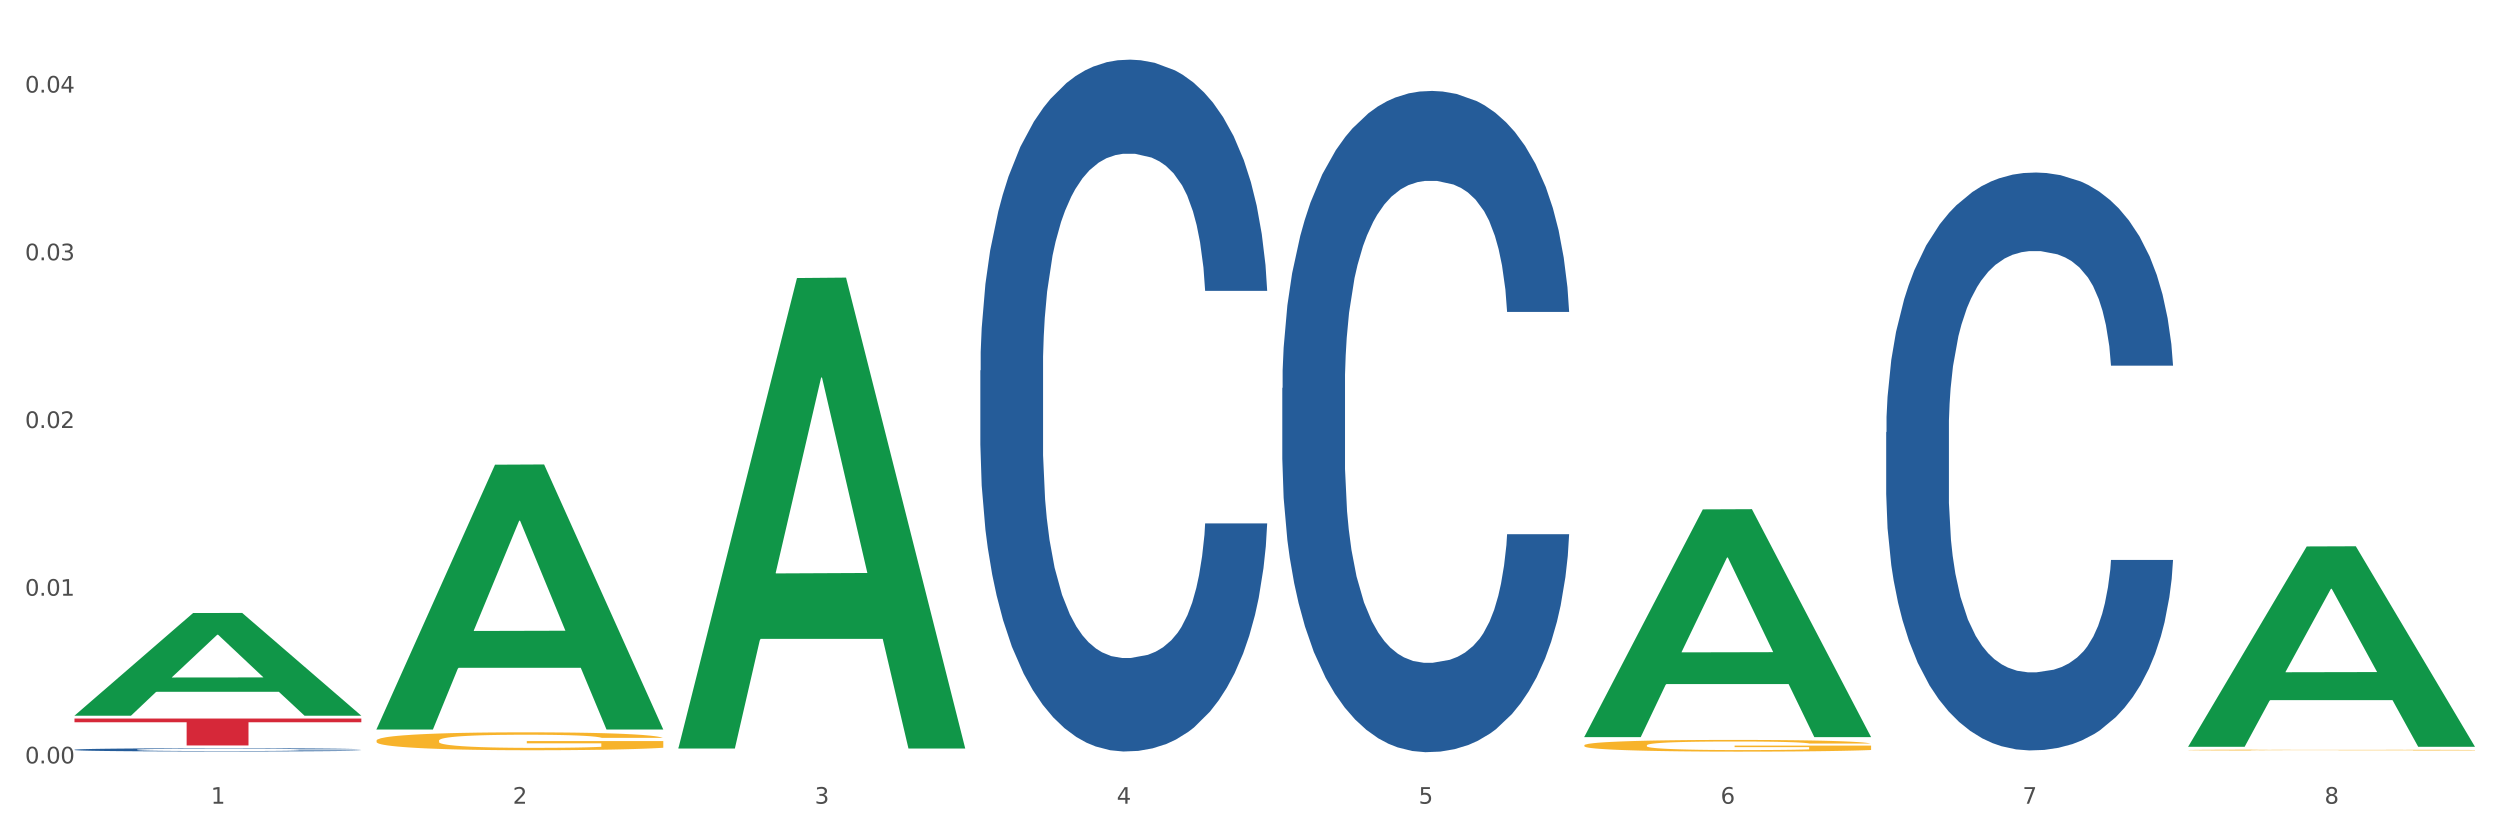
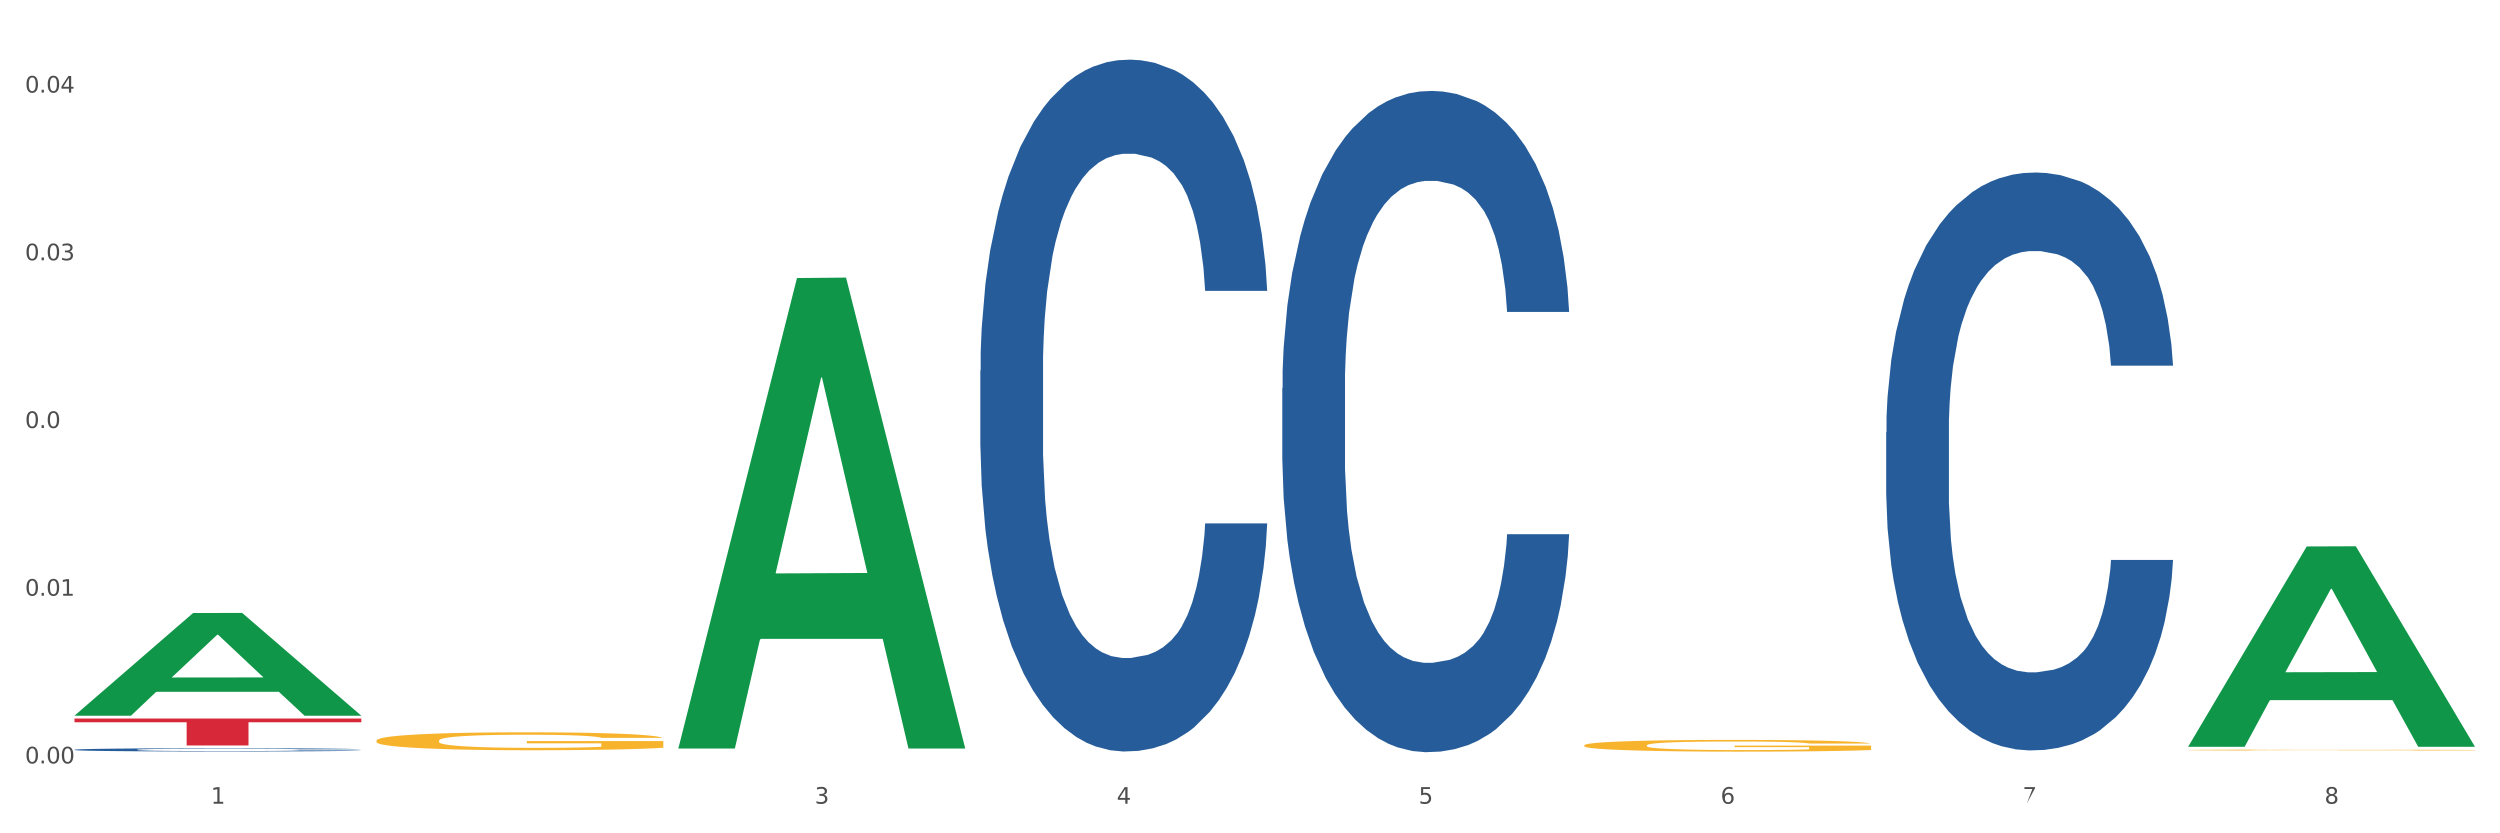
<svg xmlns="http://www.w3.org/2000/svg" xmlns:xlink="http://www.w3.org/1999/xlink" width="1080pt" height="360pt" viewBox="0 0 1080 360" version="1.1">
  <rect x="0" y="0" width="1080" height="360" fill="#333333" stroke="none" />
  <defs>
    <style type="text/css">*{stroke-linejoin: round; stroke-linecap: butt}</style>
  </defs>
  <g id="figure_1">
    <g id="patch_1">
      <path d="M 0 360  L 1080 360  L 1080 0  L 0 0  z " style="fill: #ffffff; stroke: #ffffff; stroke-linejoin: miter" />
    </g>
    <g id="axes_1">
      <g id="matplotlib.axis_1">
        <g id="xtick_1">
          <g id="text_1">
            <g style="fill: #4d4d4d" transform="translate(91.082 347.204) scale(0.096 -0.096)">
              <defs>
                <path id="DejaVuSans-31" d="M 794 531  L 1825 531  L 1825 4091  L 703 3866  L 703 4441  L 1819 4666  L 2450 4666  L 2450 531  L 3481 531  L 3481 0  L 794 0  L 794 531  z " transform="scale(0.016)" />
              </defs>
              <use xlink:href="#DejaVuSans-31" />
            </g>
          </g>
        </g>
        <g id="xtick_2">
          <g id="text_2">
            <g style="fill: #4d4d4d" transform="translate(221.525 347.204) scale(0.096 -0.096)">
              <defs>
-                 <path id="DejaVuSans-32" d="M 1228 531  L 3431 531  L 3431 0  L 469 0  L 469 531  Q 828 903 1448 1529  Q 2069 2156 2228 2338  Q 2531 2678 2651 2914  Q 2772 3150 2772 3378  Q 2772 3750 2511 3984  Q 2250 4219 1831 4219  Q 1534 4219 1204 4116  Q 875 4013 500 3803  L 500 4441  Q 881 4594 1212 4672  Q 1544 4750 1819 4750  Q 2544 4750 2975 4387  Q 3406 4025 3406 3419  Q 3406 3131 3298 2873  Q 3191 2616 2906 2266  Q 2828 2175 2409 1742  Q 1991 1309 1228 531  z " transform="scale(0.016)" />
-               </defs>
+                 </defs>
              <use xlink:href="#DejaVuSans-32" />
            </g>
          </g>
        </g>
        <g id="xtick_3">
          <g id="text_3">
            <g style="fill: #4d4d4d" transform="translate(351.968 347.204) scale(0.096 -0.096)">
              <defs>
                <path id="DejaVuSans-33" d="M 2597 2516  Q 3050 2419 3304 2112  Q 3559 1806 3559 1356  Q 3559 666 3084 287  Q 2609 -91 1734 -91  Q 1441 -91 1130 -33  Q 819 25 488 141  L 488 750  Q 750 597 1062 519  Q 1375 441 1716 441  Q 2309 441 2620 675  Q 2931 909 2931 1356  Q 2931 1769 2642 2001  Q 2353 2234 1838 2234  L 1294 2234  L 1294 2753  L 1863 2753  Q 2328 2753 2575 2939  Q 2822 3125 2822 3475  Q 2822 3834 2567 4026  Q 2313 4219 1838 4219  Q 1578 4219 1281 4162  Q 984 4106 628 3988  L 628 4550  Q 988 4650 1302 4700  Q 1616 4750 1894 4750  Q 2613 4750 3031 4423  Q 3450 4097 3450 3541  Q 3450 3153 3228 2886  Q 3006 2619 2597 2516  z " transform="scale(0.016)" />
              </defs>
              <use xlink:href="#DejaVuSans-33" />
            </g>
          </g>
        </g>
        <g id="xtick_4">
          <g id="text_4">
            <g style="fill: #4d4d4d" transform="translate(482.412 347.204) scale(0.096 -0.096)">
              <defs>
                <path id="DejaVuSans-34" d="M 2419 4116  L 825 1625  L 2419 1625  L 2419 4116  z M 2253 4666  L 3047 4666  L 3047 1625  L 3713 1625  L 3713 1100  L 3047 1100  L 3047 0  L 2419 0  L 2419 1100  L 313 1100  L 313 1709  L 2253 4666  z " transform="scale(0.016)" />
              </defs>
              <use xlink:href="#DejaVuSans-34" />
            </g>
          </g>
        </g>
        <g id="xtick_5">
          <g id="text_5">
            <g style="fill: #4d4d4d" transform="translate(612.855 347.204) scale(0.096 -0.096)">
              <defs>
                <path id="DejaVuSans-35" d="M 691 4666  L 3169 4666  L 3169 4134  L 1269 4134  L 1269 2991  Q 1406 3038 1543 3061  Q 1681 3084 1819 3084  Q 2600 3084 3056 2656  Q 3513 2228 3513 1497  Q 3513 744 3044 326  Q 2575 -91 1722 -91  Q 1428 -91 1123 -41  Q 819 9 494 109  L 494 744  Q 775 591 1075 516  Q 1375 441 1709 441  Q 2250 441 2565 725  Q 2881 1009 2881 1497  Q 2881 1984 2565 2268  Q 2250 2553 1709 2553  Q 1456 2553 1204 2497  Q 953 2441 691 2322  L 691 4666  z " transform="scale(0.016)" />
              </defs>
              <use xlink:href="#DejaVuSans-35" />
            </g>
          </g>
        </g>
        <g id="xtick_6">
          <g id="text_6">
            <g style="fill: #4d4d4d" transform="translate(743.299 347.204) scale(0.096 -0.096)">
              <defs>
                <path id="DejaVuSans-36" d="M 2113 2584  Q 1688 2584 1439 2293  Q 1191 2003 1191 1497  Q 1191 994 1439 701  Q 1688 409 2113 409  Q 2538 409 2786 701  Q 3034 994 3034 1497  Q 3034 2003 2786 2293  Q 2538 2584 2113 2584  z M 3366 4563  L 3366 3988  Q 3128 4100 2886 4159  Q 2644 4219 2406 4219  Q 1781 4219 1451 3797  Q 1122 3375 1075 2522  Q 1259 2794 1537 2939  Q 1816 3084 2150 3084  Q 2853 3084 3261 2657  Q 3669 2231 3669 1497  Q 3669 778 3244 343  Q 2819 -91 2113 -91  Q 1303 -91 875 529  Q 447 1150 447 2328  Q 447 3434 972 4092  Q 1497 4750 2381 4750  Q 2619 4750 2861 4703  Q 3103 4656 3366 4563  z " transform="scale(0.016)" />
              </defs>
              <use xlink:href="#DejaVuSans-36" />
            </g>
          </g>
        </g>
        <g id="xtick_7">
          <g id="text_7">
            <g style="fill: #4d4d4d" transform="translate(873.742 347.204) scale(0.096 -0.096)">
              <defs>
-                 <path id="DejaVuSans-37" d="M 525 4666  L 3525 4666  L 3525 4397  L 1831 0  L 1172 0  L 2766 4134  L 525 4134  L 525 4666  z " transform="scale(0.016)" />
+                 <path id="DejaVuSans-37" d="M 525 4666  L 3525 4666  L 3525 4397  L 1172 0  L 2766 4134  L 525 4134  L 525 4666  z " transform="scale(0.016)" />
              </defs>
              <use xlink:href="#DejaVuSans-37" />
            </g>
          </g>
        </g>
        <g id="xtick_8">
          <g id="text_8">
            <g style="fill: #4d4d4d" transform="translate(1004.185 347.204) scale(0.096 -0.096)">
              <defs>
                <path id="DejaVuSans-38" d="M 2034 2216  Q 1584 2216 1326 1975  Q 1069 1734 1069 1313  Q 1069 891 1326 650  Q 1584 409 2034 409  Q 2484 409 2743 651  Q 3003 894 3003 1313  Q 3003 1734 2745 1975  Q 2488 2216 2034 2216  z M 1403 2484  Q 997 2584 770 2862  Q 544 3141 544 3541  Q 544 4100 942 4425  Q 1341 4750 2034 4750  Q 2731 4750 3128 4425  Q 3525 4100 3525 3541  Q 3525 3141 3298 2862  Q 3072 2584 2669 2484  Q 3125 2378 3379 2068  Q 3634 1759 3634 1313  Q 3634 634 3220 271  Q 2806 -91 2034 -91  Q 1263 -91 848 271  Q 434 634 434 1313  Q 434 1759 690 2068  Q 947 2378 1403 2484  z M 1172 3481  Q 1172 3119 1398 2916  Q 1625 2713 2034 2713  Q 2441 2713 2670 2916  Q 2900 3119 2900 3481  Q 2900 3844 2670 4047  Q 2441 4250 2034 4250  Q 1625 4250 1398 4047  Q 1172 3844 1172 3481  z " transform="scale(0.016)" />
              </defs>
              <use xlink:href="#DejaVuSans-38" />
            </g>
          </g>
        </g>
        <g id="xtick_9" />
        <g id="xtick_10" />
        <g id="xtick_11" />
        <g id="xtick_12" />
        <g id="xtick_13" />
        <g id="xtick_14" />
        <g id="xtick_15" />
      </g>
      <g id="matplotlib.axis_2">
        <g id="ytick_1">
          <g id="text_9">
            <g style="fill: #4d4d4d" transform="translate(10.8 329.798) scale(0.096 -0.096)">
              <defs>
                <path id="DejaVuSans-30" d="M 2034 4250  Q 1547 4250 1301 3770  Q 1056 3291 1056 2328  Q 1056 1369 1301 889  Q 1547 409 2034 409  Q 2525 409 2770 889  Q 3016 1369 3016 2328  Q 3016 3291 2770 3770  Q 2525 4250 2034 4250  z M 2034 4750  Q 2819 4750 3233 4129  Q 3647 3509 3647 2328  Q 3647 1150 3233 529  Q 2819 -91 2034 -91  Q 1250 -91 836 529  Q 422 1150 422 2328  Q 422 3509 836 4129  Q 1250 4750 2034 4750  z " transform="scale(0.016)" />
                <path id="DejaVuSans-2e" d="M 684 794  L 1344 794  L 1344 0  L 684 0  L 684 794  z " transform="scale(0.016)" />
              </defs>
              <use xlink:href="#DejaVuSans-30" />
              <use xlink:href="#DejaVuSans-2e" transform="translate(63.623 0)" />
              <use xlink:href="#DejaVuSans-30" transform="translate(95.41 0)" />
              <use xlink:href="#DejaVuSans-30" transform="translate(159.033 0)" />
            </g>
          </g>
        </g>
        <g id="ytick_2">
          <g id="text_10">
            <g style="fill: #4d4d4d" transform="translate(10.8 257.348) scale(0.096 -0.096)">
              <use xlink:href="#DejaVuSans-30" />
              <use xlink:href="#DejaVuSans-2e" transform="translate(63.623 0)" />
              <use xlink:href="#DejaVuSans-30" transform="translate(95.41 0)" />
              <use xlink:href="#DejaVuSans-31" transform="translate(159.033 0)" />
            </g>
          </g>
        </g>
        <g id="ytick_3">
          <g id="text_11">
            <g style="fill: #4d4d4d" transform="translate(10.8 184.897) scale(0.096 -0.096)">
              <use xlink:href="#DejaVuSans-30" />
              <use xlink:href="#DejaVuSans-2e" transform="translate(63.623 0)" />
              <use xlink:href="#DejaVuSans-30" transform="translate(95.41 0)" />
              <use xlink:href="#DejaVuSans-32" transform="translate(159.033 0)" />
            </g>
          </g>
        </g>
        <g id="ytick_4">
          <g id="text_12">
            <g style="fill: #4d4d4d" transform="translate(10.8 112.446) scale(0.096 -0.096)">
              <use xlink:href="#DejaVuSans-30" />
              <use xlink:href="#DejaVuSans-2e" transform="translate(63.623 0)" />
              <use xlink:href="#DejaVuSans-30" transform="translate(95.41 0)" />
              <use xlink:href="#DejaVuSans-33" transform="translate(159.033 0)" />
            </g>
          </g>
        </g>
        <g id="ytick_5">
          <g id="text_13">
            <g style="fill: #4d4d4d" transform="translate(10.8 39.995) scale(0.096 -0.096)">
              <use xlink:href="#DejaVuSans-30" />
              <use xlink:href="#DejaVuSans-2e" transform="translate(63.623 0)" />
              <use xlink:href="#DejaVuSans-30" transform="translate(95.41 0)" />
              <use xlink:href="#DejaVuSans-34" transform="translate(159.033 0)" />
            </g>
          </g>
        </g>
        <g id="ytick_6" />
        <g id="ytick_7" />
        <g id="ytick_8" />
        <g id="ytick_9" />
      </g>
      <g id="PolyCollection_1">
        <path d="M 32.175 309.111  L 32.303 309.069  L 83.404 264.825  L 104.611 264.783  L 156.096 309.194  L 131.567 309.194  L 120.453 298.853  L 67.691 298.853  L 67.307 299.02  L 56.576 309.194  L 32.175 309.194  L 32.175 309.111  L 74.334 292.681  L 113.81 292.639  L 94.263 274.249  L 94.008 274.166  L 93.752 274.291  L 74.206 292.639  L 74.334 292.681  L 32.175 309.111  z " clip-path="url(#p9f9ecdab36)" style="fill: #109648" />
        <path d="M 945.279 324.019  L 945.425 324.019  L 945.425 324.005  L 945.718 323.993  L 947.181 323.965  L 949.375 323.942  L 950.985 323.929  L 952.594 323.919  L 954.496 323.909  L 956.837 323.898  L 961.08 323.883  L 963.713 323.875  L 966.932 323.867  L 972.784 323.855  L 977.027 323.848  L 981.416 323.842  L 988.585 323.835  L 993.267 323.832  L 998.242 323.83  L 1004.24 323.829  L 1008.776 323.828  L 1018.724 323.829  L 1027.21 323.833  L 1031.307 323.835  L 1036.574 323.84  L 1039.354 323.843  L 1043.889 323.849  L 1048.571 323.857  L 1051.79 323.864  L 1056.618 323.876  L 1060.275 323.889  L 1063.64 323.905  L 1065.396 323.916  L 1066.713 323.926  L 1067.883 323.938  L 1069.054 323.956  L 1042.719 323.956  L 1041.694 323.943  L 1040.085 323.931  L 1037.744 323.919  L 1035.696 323.911  L 1032.185 323.902  L 1028.966 323.896  L 1025.601 323.891  L 1021.504 323.887  L 1018.285 323.885  L 1013.75 323.884  L 1004.825 323.884  L 998.827 323.887  L 994.73 323.891  L 992.097 323.894  L 989.756 323.898  L 987.122 323.904  L 984.05 323.911  L 981.855 323.919  L 979.661 323.928  L 977.905 323.937  L 976.296 323.947  L 974.979 323.959  L 973.955 323.97  L 973.077 323.985  L 972.345 324.008  L 972.345 324.06  L 972.638 324.072  L 973.37 324.087  L 974.247 324.099  L 975.71 324.113  L 977.027 324.122  L 979.514 324.136  L 982.294 324.147  L 984.489 324.154  L 986.683 324.16  L 990.487 324.169  L 994.73 324.175  L 998.388 324.18  L 1003.362 324.183  L 1006.727 324.185  L 1009.653 324.186  L 1016.822 324.186  L 1021.943 324.184  L 1027.649 324.182  L 1032.038 324.178  L 1035.696 324.174  L 1039.792 324.167  L 1042.426 324.161  L 1042.426 324.082  L 1010.239 324.082  L 1010.239 324.029  L 1069.2 324.029  L 1069.2 324.183  L 1066.713 324.191  L 1063.933 324.198  L 1061.007 324.205  L 1056.618 324.213  L 1051.351 324.22  L 1046.669 324.226  L 1041.694 324.23  L 1035.842 324.234  L 1028.234 324.238  L 1023.553 324.239  L 1017.7 324.241  L 1010.824 324.241  L 1004.825 324.24  L 998.973 324.238  L 992.828 324.235  L 986.83 324.23  L 982.294 324.225  L 977.759 324.219  L 972.931 324.211  L 969.127 324.204  L 966.201 324.197  L 962.982 324.188  L 959.47 324.177  L 956.837 324.167  L 954.496 324.156  L 952.009 324.143  L 950.253 324.131  L 948.498 324.116  L 947.473 324.105  L 946.303 324.088  L 945.425 324.065  L 945.279 324.019  z " clip-path="url(#p9f9ecdab36)" style="fill: #f7b32b" />
        <path d="M 684.392 321.984  L 684.538 321.979  L 684.538 321.813  L 684.831 321.67  L 686.294 321.323  L 688.489 321.036  L 690.098 320.884  L 691.707 320.759  L 693.609 320.634  L 695.95 320.505  L 700.193 320.315  L 702.827 320.218  L 706.045 320.116  L 711.898 319.968  L 716.14 319.885  L 720.53 319.816  L 727.699 319.732  L 732.38 319.695  L 737.355 319.668  L 743.353 319.649  L 747.889 319.645  L 757.838 319.658  L 766.323 319.7  L 770.42 319.732  L 775.687 319.788  L 778.467 319.825  L 783.002 319.899  L 787.684 319.996  L 790.903 320.079  L 795.731 320.236  L 799.389 320.394  L 802.754 320.588  L 804.509 320.722  L 805.826 320.847  L 806.996 320.99  L 808.167 321.217  L 781.832 321.217  L 780.808 321.055  L 779.198 320.902  L 776.857 320.754  L 774.809 320.662  L 771.298 320.546  L 768.079 320.472  L 764.714 320.417  L 760.617 320.37  L 757.399 320.347  L 752.863 320.329  L 743.939 320.333  L 737.94 320.37  L 733.843 320.417  L 731.21 320.458  L 728.869 320.505  L 726.236 320.569  L 723.163 320.666  L 720.968 320.754  L 718.774 320.865  L 717.018 320.976  L 715.409 321.106  L 714.092 321.244  L 713.068 321.388  L 712.19 321.563  L 711.459 321.855  L 711.459 322.488  L 711.751 322.631  L 712.483 322.821  L 713.361 322.964  L 714.824 323.135  L 716.14 323.251  L 718.628 323.417  L 721.407 323.556  L 723.602 323.644  L 725.797 323.718  L 729.601 323.82  L 733.843 323.903  L 737.501 323.954  L 742.475 324  L 745.841 324.019  L 748.767 324.028  L 755.936 324.028  L 761.056 324.014  L 766.762 323.982  L 771.151 323.94  L 774.809 323.889  L 778.906 323.806  L 781.539 323.727  L 781.539 322.761  L 749.352 322.756  L 749.352 322.114  L 808.313 322.114  L 808.313 324  L 805.826 324.097  L 803.046 324.185  L 800.12 324.264  L 795.731 324.361  L 790.464 324.453  L 785.782 324.518  L 780.808 324.573  L 774.955 324.624  L 767.348 324.67  L 762.666 324.689  L 756.813 324.703  L 749.937 324.707  L 743.939 324.698  L 738.086 324.675  L 731.941 324.633  L 725.943 324.573  L 721.407 324.513  L 716.872 324.439  L 712.044 324.342  L 708.24 324.25  L 705.314 324.166  L 702.095 324.06  L 698.584 323.921  L 695.95 323.797  L 693.609 323.667  L 691.122 323.501  L 689.366 323.357  L 687.611 323.177  L 686.587 323.043  L 685.416 322.835  L 684.538 322.544  L 684.392 321.984  z " clip-path="url(#p9f9ecdab36)" style="fill: #f7b32b" />
        <path d="M 32.175 310.396  L 156.096 310.396  L 156.096 312.014  L 107.35 312.025  L 107.35 322.041  L 80.628 322.041  L 80.628 312.025  L 32.175 312.014  L 32.175 310.407  L 32.175 310.396  z " clip-path="url(#p9f9ecdab36)" style="fill: #d62839" />
        <path d="M 162.618 319.943  L 162.765 319.936  L 162.765 319.681  L 163.057 319.462  L 164.52 318.931  L 166.715 318.493  L 168.324 318.259  L 169.934 318.068  L 171.836 317.877  L 174.177 317.679  L 178.419 317.389  L 181.053 317.241  L 184.272 317.085  L 190.124 316.859  L 194.367 316.731  L 198.756 316.625  L 205.925 316.498  L 210.607 316.441  L 215.581 316.399  L 221.58 316.37  L 226.115 316.363  L 236.064 316.385  L 244.55 316.448  L 248.646 316.498  L 253.913 316.583  L 256.693 316.639  L 261.229 316.752  L 265.91 316.901  L 269.129 317.028  L 273.957 317.269  L 277.615 317.509  L 280.98 317.806  L 282.736 318.012  L 284.052 318.203  L 285.223 318.422  L 286.393 318.768  L 260.058 318.768  L 259.034 318.521  L 257.425 318.287  L 255.084 318.061  L 253.036 317.92  L 249.524 317.743  L 246.305 317.63  L 242.94 317.545  L 238.844 317.474  L 235.625 317.439  L 231.09 317.41  L 222.165 317.417  L 216.166 317.474  L 212.07 317.545  L 209.436 317.608  L 207.095 317.679  L 204.462 317.778  L 201.389 317.927  L 199.195 318.061  L 197 318.231  L 195.245 318.401  L 193.635 318.599  L 192.319 318.811  L 191.294 319.03  L 190.417 319.299  L 189.685 319.745  L 189.685 320.714  L 189.978 320.933  L 190.709 321.223  L 191.587 321.442  L 193.05 321.704  L 194.367 321.881  L 196.854 322.136  L 199.634 322.348  L 201.828 322.482  L 204.023 322.595  L 207.827 322.751  L 212.07 322.878  L 215.727 322.956  L 220.702 323.027  L 224.067 323.055  L 226.993 323.069  L 234.162 323.069  L 239.283 323.048  L 244.989 322.999  L 249.378 322.935  L 253.036 322.857  L 257.132 322.73  L 259.766 322.61  L 259.766 321.131  L 227.578 321.124  L 227.578 320.141  L 286.54 320.141  L 286.54 323.027  L 284.052 323.175  L 281.273 323.31  L 278.346 323.43  L 273.957 323.579  L 268.69 323.72  L 264.008 323.819  L 259.034 323.904  L 253.182 323.982  L 245.574 324.053  L 240.892 324.081  L 235.04 324.102  L 228.164 324.109  L 222.165 324.095  L 216.313 324.06  L 210.168 323.996  L 204.169 323.904  L 199.634 323.812  L 195.098 323.699  L 190.27 323.55  L 186.466 323.409  L 183.54 323.282  L 180.321 323.119  L 176.81 322.907  L 174.177 322.716  L 171.836 322.518  L 169.348 322.263  L 167.593 322.044  L 165.837 321.768  L 164.813 321.563  L 163.643 321.244  L 162.765 320.799  L 162.618 319.943  z " clip-path="url(#p9f9ecdab36)" style="fill: #f7b32b" />
        <path d="M 32.175 323.871  L 32.321 323.869  L 32.321 323.834  L 32.761 323.785  L 34.372 323.696  L 36.423 323.628  L 39.938 323.549  L 41.843 323.515  L 44.333 323.478  L 49.46 323.418  L 55.319 323.367  L 59.42 323.339  L 62.496 323.321  L 69.381 323.289  L 73.336 323.275  L 77.437 323.264  L 80.953 323.256  L 86.812 323.247  L 91.499 323.243  L 96.919 323.242  L 101.46 323.243  L 107.465 323.248  L 116.254 323.264  L 119.623 323.273  L 124.164 323.288  L 128.851 323.308  L 132.66 323.329  L 137.054 323.358  L 141.595 323.397  L 145.989 323.445  L 149.065 323.49  L 151.555 323.537  L 153.753 323.595  L 155.364 323.657  L 156.096 323.71  L 129.291 323.71  L 128.558 323.662  L 127.093 323.611  L 125.629 323.577  L 124.017 323.549  L 121.527 323.517  L 119.33 323.496  L 115.668 323.472  L 112.299 323.457  L 109.516 323.448  L 106.147 323.44  L 98.969 323.432  L 93.843 323.432  L 90.62 323.435  L 86.665 323.441  L 83.296 323.45  L 79.341 323.466  L 76.265 323.482  L 73.189 323.504  L 71.431 323.519  L 68.795 323.547  L 67.037 323.57  L 64.693 323.61  L 63.375 323.638  L 61.031 323.711  L 60.006 323.765  L 59.567 323.802  L 59.274 323.842  L 59.274 324.042  L 60.152 324.131  L 60.885 324.169  L 62.057 324.213  L 64.254 324.269  L 67.476 324.324  L 70.845 324.364  L 73.629 324.388  L 76.265 324.406  L 78.902 324.42  L 82.124 324.433  L 84.761 324.44  L 88.716 324.448  L 93.403 324.452  L 97.065 324.452  L 104.536 324.445  L 107.905 324.439  L 111.127 324.43  L 114.643 324.416  L 117.426 324.401  L 119.037 324.389  L 121.674 324.365  L 123.724 324.339  L 125.482 324.31  L 126.654 324.284  L 127.972 324.246  L 128.998 324.203  L 129.291 324.18  L 156.096 324.18  L 155.51 324.226  L 154.485 324.27  L 152.434 324.33  L 150.823 324.365  L 148.333 324.407  L 145.696 324.443  L 142.034 324.482  L 138.665 324.512  L 135.15 324.537  L 131.341 324.56  L 124.457 324.592  L 121.967 324.601  L 116.693 324.617  L 112.592 324.626  L 106.586 324.634  L 100.434 324.64  L 93.989 324.641  L 88.276 324.638  L 81.978 324.631  L 78.023 324.623  L 73.629 324.611  L 68.502 324.594  L 63.668 324.572  L 59.127 324.546  L 54.879 324.517  L 50.924 324.484  L 45.798 324.429  L 41.989 324.375  L 39.206 324.325  L 37.302 324.283  L 35.398 324.23  L 34.372 324.192  L 32.761 324.103  L 32.175 324.02  L 32.175 323.871  z " clip-path="url(#p9f9ecdab36)" style="fill: #255c99" />
        <path d="M 553.949 167.633  L 554.095 167.373  L 554.095 160.068  L 554.535 150.154  L 556.146 131.892  L 558.196 118.065  L 561.712 101.889  L 563.616 95.106  L 566.106 87.541  L 571.233 75.279  L 577.092 64.843  L 581.194 59.104  L 584.27 55.451  L 591.154 48.929  L 595.109 46.059  L 599.211 43.711  L 602.726 42.146  L 608.585 40.32  L 613.273 39.537  L 618.692 39.276  L 623.233 39.537  L 629.239 40.581  L 638.028 43.711  L 641.397 45.537  L 645.937 48.668  L 650.625 52.842  L 654.433 57.017  L 658.828 63.017  L 663.368 70.844  L 667.763 80.757  L 670.839 89.889  L 673.329 99.541  L 675.526 111.281  L 677.137 124.065  L 677.87 134.761  L 651.064 134.761  L 650.332 125.109  L 648.867 114.673  L 647.402 107.629  L 645.791 101.889  L 643.301 95.367  L 641.104 91.193  L 637.442 86.236  L 634.073 83.105  L 631.289 81.279  L 627.92 79.714  L 620.743 78.149  L 615.616 78.149  L 612.394 78.67  L 608.439 79.975  L 605.07 81.801  L 601.115 84.932  L 598.039 88.323  L 594.963 92.758  L 593.205 95.889  L 590.568 101.629  L 588.811 106.325  L 586.467 114.412  L 585.149 120.152  L 582.805 135.022  L 581.78 145.98  L 581.34 153.545  L 581.047 161.894  L 581.047 202.593  L 581.926 220.855  L 582.658 228.681  L 583.83 237.552  L 586.027 249.031  L 589.25 260.249  L 592.619 268.337  L 595.402 273.293  L 598.039 276.946  L 600.675 279.816  L 603.898 282.425  L 606.535 283.99  L 610.489 285.555  L 615.177 286.338  L 618.839 286.338  L 626.309 285.033  L 629.678 283.729  L 632.901 281.903  L 636.416 279.033  L 639.199 275.902  L 640.811 273.554  L 643.447 268.597  L 645.498 263.38  L 647.256 257.379  L 648.428 252.161  L 649.746 244.335  L 650.771 235.465  L 651.064 230.769  L 677.87 230.769  L 677.284 240.161  L 676.259 249.292  L 674.208 261.553  L 672.597 268.597  L 670.106 277.207  L 667.47 284.512  L 663.808 292.599  L 660.439 298.6  L 656.923 303.817  L 653.115 308.513  L 646.23 315.036  L 643.74 316.862  L 638.467 319.993  L 634.366 321.819  L 628.36 323.645  L 622.208 324.689  L 615.763 324.95  L 610.05 324.428  L 603.751 322.862  L 599.797 321.297  L 595.402 318.949  L 590.275 315.297  L 585.442 310.861  L 580.901 305.644  L 576.653 299.643  L 572.698 292.86  L 567.571 281.642  L 563.763 270.685  L 560.98 260.51  L 559.075 251.901  L 557.171 240.943  L 556.146 233.377  L 554.535 215.115  L 553.949 198.157  L 553.949 167.633  z " clip-path="url(#p9f9ecdab36)" style="fill: #255c99" />
        <path d="M 423.505 160.058  L 423.652 159.785  L 423.652 152.142  L 424.091 141.769  L 425.702 122.662  L 427.753 108.195  L 431.269 91.271  L 433.173 84.174  L 435.663 76.258  L 440.79 63.429  L 446.649 52.51  L 450.75 46.505  L 453.826 42.683  L 460.711 35.859  L 464.666 32.857  L 468.767 30.4  L 472.283 28.762  L 478.142 26.851  L 482.829 26.032  L 488.249 25.759  L 492.79 26.032  L 498.795 27.124  L 507.584 30.4  L 510.953 32.311  L 515.494 35.586  L 520.181 39.954  L 523.99 44.321  L 528.384 50.599  L 532.925 58.788  L 537.319 69.161  L 540.395 78.715  L 542.886 88.814  L 545.083 101.098  L 546.694 114.473  L 547.426 125.664  L 520.621 125.664  L 519.888 115.565  L 518.424 104.646  L 516.959 97.276  L 515.348 91.271  L 512.857 84.447  L 510.66 80.079  L 506.998 74.893  L 503.629 71.617  L 500.846 69.707  L 497.477 68.069  L 490.3 66.431  L 485.173 66.431  L 481.95 66.977  L 477.995 68.342  L 474.626 70.253  L 470.671 73.528  L 467.595 77.077  L 464.519 81.717  L 462.762 84.993  L 460.125 90.998  L 458.367 95.911  L 456.024 104.373  L 454.705 110.378  L 452.362 125.937  L 451.336 137.402  L 450.897 145.318  L 450.604 154.053  L 450.604 196.635  L 451.483 215.743  L 452.215 223.931  L 453.387 233.212  L 455.584 245.223  L 458.807 256.96  L 462.176 265.422  L 464.959 270.608  L 467.595 274.43  L 470.232 277.432  L 473.455 280.162  L 476.091 281.8  L 480.046 283.438  L 484.733 284.257  L 488.395 284.257  L 495.866 282.892  L 499.235 281.527  L 502.457 279.616  L 505.973 276.614  L 508.756 273.338  L 510.367 270.881  L 513.004 265.695  L 515.055 260.236  L 516.812 253.958  L 517.984 248.498  L 519.302 240.309  L 520.328 231.029  L 520.621 226.115  L 547.426 226.115  L 546.84 235.942  L 545.815 245.496  L 543.764 258.325  L 542.153 265.695  L 539.663 274.703  L 537.026 282.346  L 533.364 290.808  L 529.995 297.086  L 526.48 302.545  L 522.671 307.458  L 515.787 314.283  L 513.297 316.193  L 508.024 319.469  L 503.922 321.38  L 497.917 323.29  L 491.764 324.382  L 485.319 324.655  L 479.607 324.109  L 473.308 322.472  L 469.353 320.834  L 464.959 318.377  L 459.832 314.556  L 454.998 309.915  L 450.457 304.456  L 446.209 298.178  L 442.255 291.081  L 437.128 279.343  L 433.319 267.879  L 430.536 257.233  L 428.632 248.225  L 426.728 236.761  L 425.702 228.845  L 424.091 209.737  L 423.505 191.995  L 423.505 160.058  z " clip-path="url(#p9f9ecdab36)" style="fill: #255c99" />
        <path d="M 945.279 322.464  L 945.407 322.382  L 996.508 236.065  L 1017.715 235.983  L 1069.2 322.627  L 1044.671 322.627  L 1033.557 302.451  L 980.794 302.451  L 980.411 302.776  L 969.68 322.627  L 945.279 322.627  L 945.279 322.464  L 987.438 290.41  L 1026.913 290.329  L 1007.367 254.451  L 1007.112 254.288  L 1006.856 254.532  L 987.31 290.329  L 987.438 290.41  L 945.279 322.464  z " clip-path="url(#p9f9ecdab36)" style="fill: #109648" />
-         <path d="M 684.392 318.258  L 684.52 318.166  L 735.621 220.051  L 756.828 219.958  L 808.313 318.443  L 783.784 318.443  L 772.67 295.509  L 719.908 295.509  L 719.524 295.879  L 708.793 318.443  L 684.392 318.443  L 684.392 318.258  L 726.551 281.823  L 766.027 281.731  L 746.48 240.95  L 746.225 240.765  L 745.969 241.042  L 726.423 281.731  L 726.551 281.823  L 684.392 318.258  z " clip-path="url(#p9f9ecdab36)" style="fill: #109648" />
        <path d="M 293.062 322.977  L 293.19 322.786  L 344.291 120.113  L 365.498 119.922  L 416.983 323.359  L 392.454 323.359  L 381.34 275.986  L 328.577 275.986  L 328.194 276.75  L 317.463 323.359  L 293.062 323.359  L 293.062 322.977  L 335.221 247.715  L 374.696 247.524  L 355.15 163.284  L 354.895 162.902  L 354.639 163.475  L 335.093 247.524  L 335.221 247.715  L 293.062 322.977  z " clip-path="url(#p9f9ecdab36)" style="fill: #109648" />
-         <path d="M 162.618 314.947  L 162.746 314.839  L 213.848 200.749  L 235.055 200.641  L 286.54 315.162  L 262.011 315.162  L 250.896 288.494  L 198.134 288.494  L 197.751 288.924  L 187.019 315.162  L 162.618 315.162  L 162.618 314.947  L 204.777 272.579  L 244.253 272.472  L 224.707 225.051  L 224.451 224.836  L 224.196 225.158  L 204.649 272.472  L 204.777 272.579  L 162.618 314.947  z " clip-path="url(#p9f9ecdab36)" style="fill: #109648" />
        <path d="M 814.835 186.704  L 814.982 186.476  L 814.982 180.092  L 815.421 171.428  L 817.033 155.467  L 819.083 143.383  L 822.599 129.246  L 824.503 123.318  L 826.993 116.706  L 832.12 105.99  L 837.979 96.869  L 842.08 91.853  L 845.157 88.661  L 852.041 82.961  L 855.996 80.453  L 860.097 78.401  L 863.613 77.033  L 869.472 75.436  L 874.159 74.752  L 879.579 74.524  L 884.12 74.752  L 890.126 75.664  L 898.914 78.401  L 902.283 79.997  L 906.824 82.733  L 911.512 86.381  L 915.32 90.029  L 919.714 95.273  L 924.255 102.113  L 928.65 110.778  L 931.726 118.758  L 934.216 127.194  L 936.413 137.455  L 938.024 148.627  L 938.757 157.975  L 911.951 157.975  L 911.219 149.539  L 909.754 140.419  L 908.289 134.262  L 906.678 129.246  L 904.188 123.546  L 901.99 119.898  L 898.328 115.566  L 894.959 112.83  L 892.176 111.234  L 888.807 109.866  L 881.63 108.498  L 876.503 108.498  L 873.28 108.954  L 869.326 110.094  L 865.957 111.69  L 862.002 114.426  L 858.926 117.39  L 855.849 121.266  L 854.092 124.002  L 851.455 129.018  L 849.697 133.122  L 847.354 140.191  L 846.035 145.207  L 843.692 158.203  L 842.666 167.78  L 842.227 174.392  L 841.934 181.688  L 841.934 217.257  L 842.813 233.218  L 843.545 240.058  L 844.717 247.81  L 846.914 257.843  L 850.137 267.647  L 853.506 274.715  L 856.289 279.047  L 858.926 282.24  L 861.562 284.748  L 864.785 287.028  L 867.421 288.396  L 871.376 289.764  L 876.064 290.448  L 879.726 290.448  L 887.196 289.308  L 890.565 288.168  L 893.788 286.572  L 897.303 284.064  L 900.086 281.328  L 901.697 279.275  L 904.334 274.943  L 906.385 270.383  L 908.142 265.139  L 909.314 260.579  L 910.633 253.739  L 911.658 245.986  L 911.951 241.882  L 938.757 241.882  L 938.171 250.09  L 937.145 258.071  L 935.095 268.787  L 933.483 274.943  L 930.993 282.468  L 928.357 288.852  L 924.695 295.92  L 921.326 301.164  L 917.81 305.724  L 914.002 309.828  L 907.117 315.529  L 904.627 317.125  L 899.354 319.861  L 895.252 321.457  L 889.247 323.053  L 883.095 323.965  L 876.65 324.193  L 870.937 323.737  L 864.638 322.369  L 860.683 321.001  L 856.289 318.949  L 851.162 315.757  L 846.328 311.881  L 841.788 307.32  L 837.54 302.076  L 833.585 296.148  L 828.458 286.344  L 824.649 276.767  L 821.866 267.875  L 819.962 260.351  L 818.058 250.774  L 817.033 244.162  L 815.421 228.202  L 814.835 213.381  L 814.835 186.704  z " clip-path="url(#p9f9ecdab36)" style="fill: #255c99" />
      </g>
    </g>
  </g>
  <defs>
    <clipPath id="p9f9ecdab36">
      <rect x="32.175" y="10.8" width="1037.025" height="329.109" />
    </clipPath>
  </defs>
</svg>